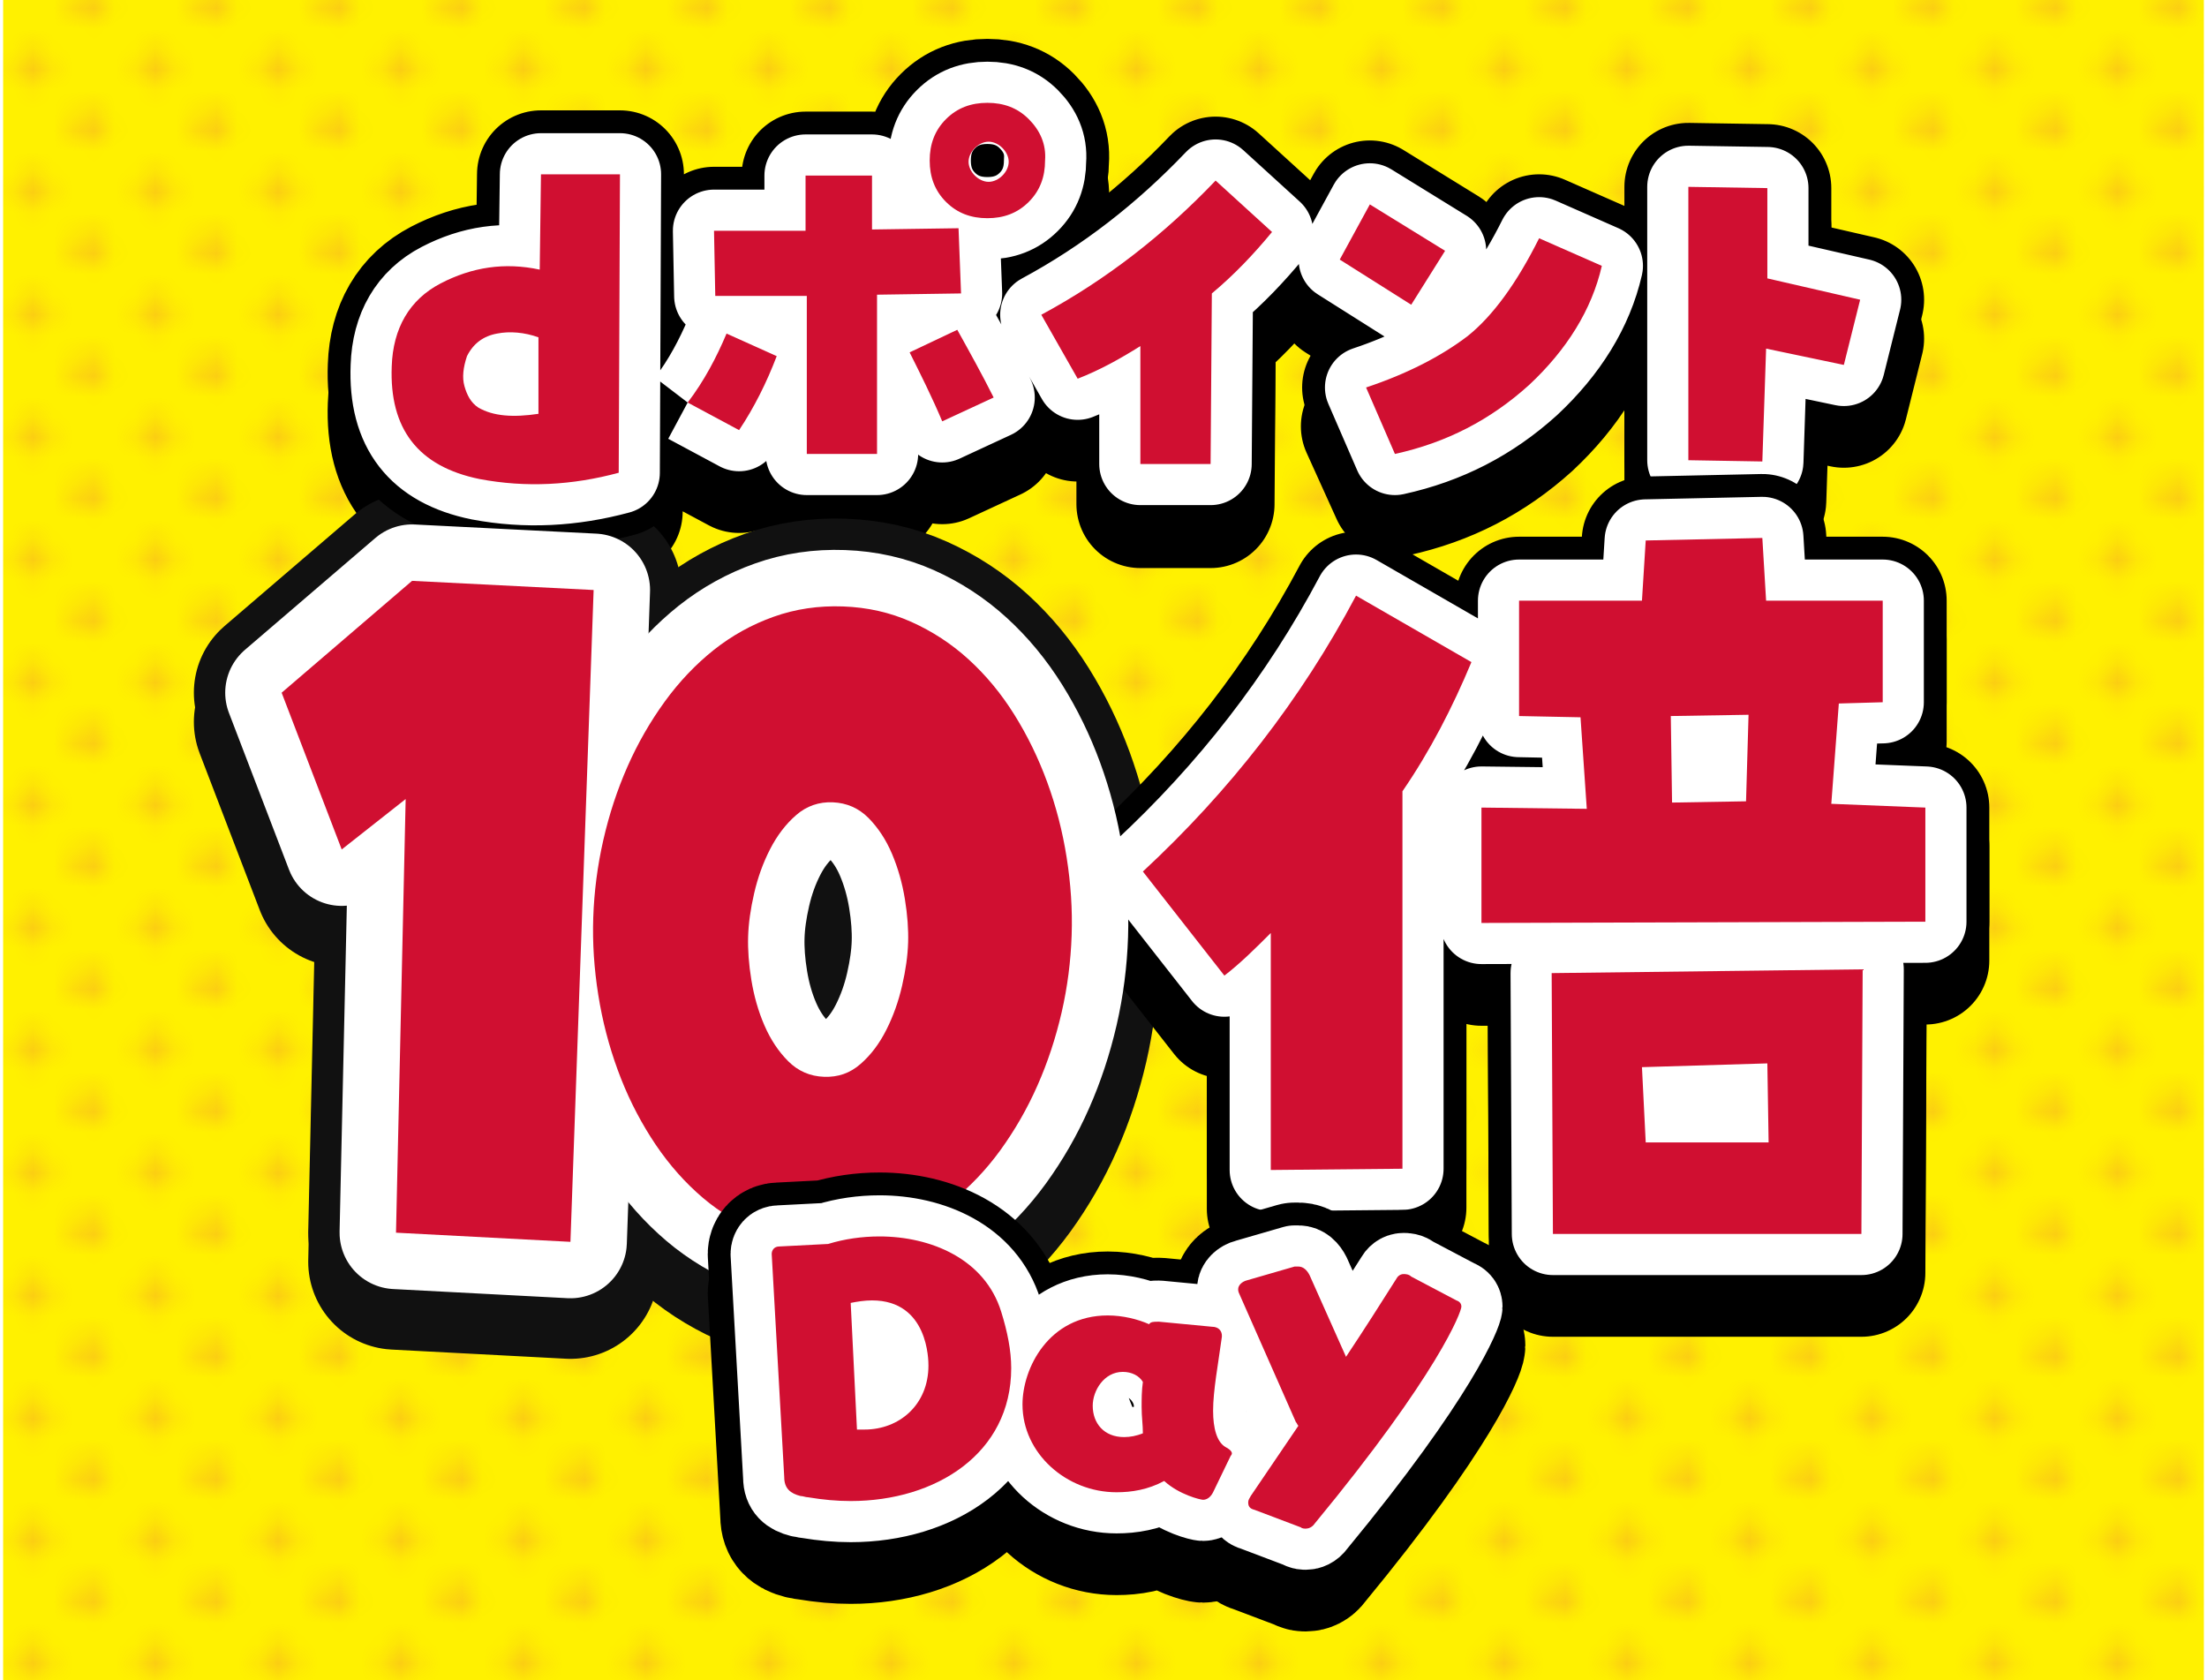
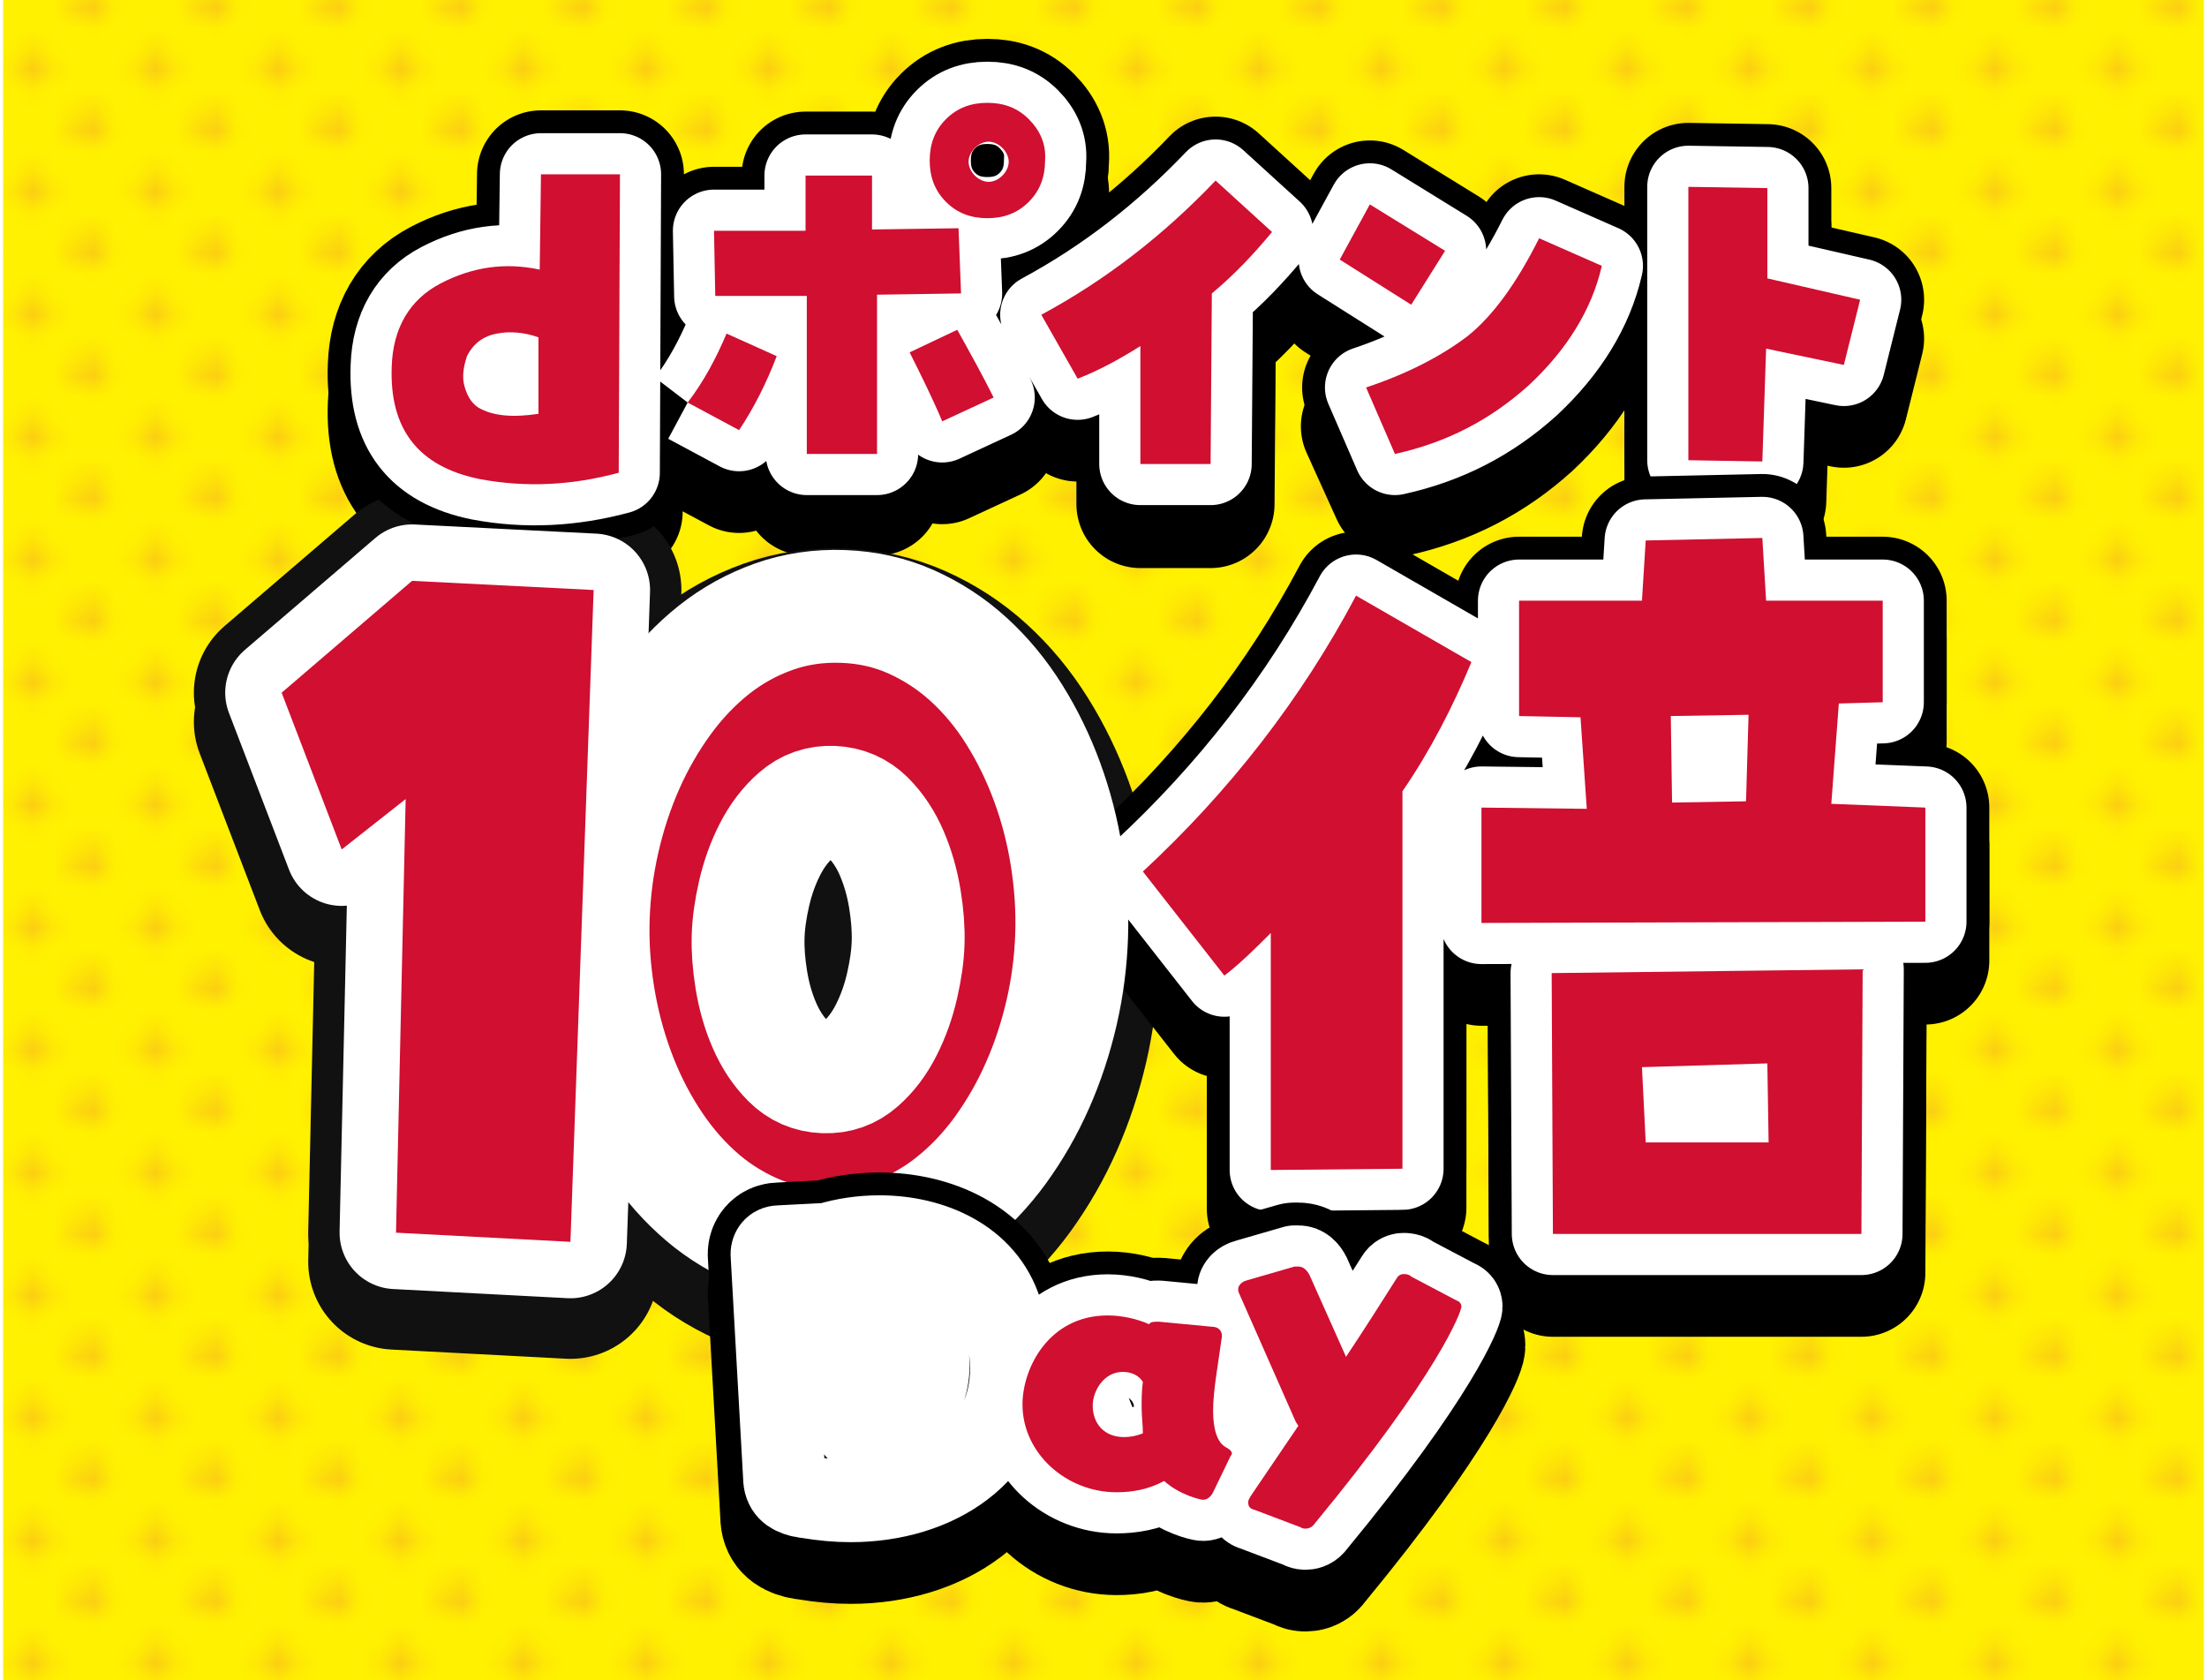
<svg xmlns="http://www.w3.org/2000/svg" id="_レイヤー_1" viewBox="0 0 176 134">
  <defs>
    <pattern id="SVGID_1_" x="0" y="0" width="5.7" height="5.7" patternTransform="translate(4762.98 276.94) scale(1.63)" patternUnits="userSpaceOnUse" viewBox="0 0 5.7 5.7">
-       <rect width="5.7" height="5.7" fill="none" />
      <rect width="5.7" height="5.7" fill="none" />
      <path d="M2.4,1.4c0,.5-.4.9-.9.9s-.9-.4-.9-.9.4-.9.9-.9c.4,0,.9.4.9.9" fill="#e4007f" />
      <path d="M5.2,4.3c0,.5-.4.9-.9.9s-1-.4-1-.9.4-.9.9-.9,1,.3,1,.9" fill="#e4007f" />
    </pattern>
  </defs>
  <rect x=".25" y="-.1" width="175.5" height="134.2" fill="#fff100" />
  <rect x=".25" y="-.1" width="175.5" height="134.2" fill="url(#SVGID_1_)" isolation="isolate" opacity=".15" />
  <path d="M43.04,24.6c-2.8-.6-5.4-.2-7.9,1.1-2.5,1.3-3.8,3.6-3.9,6.6-.2,5,2.1,8,7,9,3.7.7,7.4.5,11.1-.5l.2-23.9h-6.3l-.2,7.7ZM42.94,36.1c-2,.3-3.6.2-4.8-.5-.6-.4-.9-1-1.1-1.7-.2-.7-.1-1.5.2-2.4.5-1,1.3-1.6,2.4-1.8,1-.2,2.2-.1,3.3.3v6.1ZM54.84,35.2c1.3-1.7,2.3-3.6,3.1-5.5l4,1.8c-.8,2.1-1.8,4.1-3,5.9l-4.1-2.2M76.64,26.5l-6.7.1v12.6h-5.6v-12.6h-7.3l-.1-5.1h7.3v-4.4h5.3v4.3l6.9-.1.2,5.2ZM76.34,29.4c1,1.8,2,3.6,2.9,5.4l-4.1,1.9c-.8-1.9-1.7-3.7-2.6-5.5l3.8-1.8ZM82.04,12.6c-.9-.9-2-1.3-3.3-1.3s-2.4.4-3.3,1.3-1.3,2-1.3,3.3.4,2.4,1.3,3.3,2,1.3,3.3,1.3,2.4-.4,3.3-1.3,1.3-2,1.3-3.3c.1-1.3-.4-2.4-1.3-3.3M79.94,17.1c-.3.3-.7.5-1.1.5s-.8-.2-1.1-.5c-.3-.3-.5-.7-.5-1.1s.2-.8.5-1.1.7-.5,1.1-.5.8.2,1.1.5c.3.3.5.7.5,1.1s-.2.8-.5,1.1M90.94,40.1v-9.4c-1.6,1-3.2,1.9-5,2.6l-2.9-5.1c5.3-2.7,9.9-6.3,13.9-10.6l4.5,4.1c-1.4,1.7-3,3.4-4.8,4.9l-.1,13.6h-5.6v-.1ZM106.84,23.8l2.4-4.4,6,3.7-2.7,4.3-5.7-3.6ZM117.04,29.9c2-1.6,3.9-4.2,5.7-7.8l5,2.2c-.8,3.5-2.8,6.7-5.8,9.5-3.1,2.8-6.6,4.6-10.7,5.5l-2.4-5.3c3.4-1.1,6.1-2.5,8.2-4.1M140.54,39.9l-5.9-.1v-21.8l6.3.1v7.2l7.4,1.7-1.3,5.2-6.2-1.3-.3,9Z" fill="none" stroke="#000" stroke-linejoin="round" stroke-width="10.2" />
-   <path d="M85.46,74.58c-.07,2.07-.33,4.12-.8,6.16-.47,2.03-1.11,3.98-1.93,5.83-.82,1.86-1.81,3.57-2.96,5.16-1.15,1.58-2.46,2.95-3.91,4.1s-3.04,2.03-4.76,2.65c-1.72.62-3.55.89-5.5.82s-3.8-.48-5.48-1.23c-1.68-.75-3.21-1.74-4.58-3-1.37-1.25-2.58-2.71-3.64-4.38-1.06-1.67-1.94-3.45-2.64-5.37-.7-1.91-1.22-3.9-1.55-5.98-.33-2.07-.47-4.14-.4-6.18s.33-4.1.8-6.16c.47-2.06,1.11-4.01,1.93-5.87.82-1.86,1.81-3.58,2.97-5.18,1.16-1.6,2.47-2.97,3.91-4.12,1.45-1.15,3.04-2.03,4.78-2.65,1.74-.62,3.58-.89,5.53-.82s3.76.48,5.44,1.23c1.67.75,3.2,1.74,4.58,3s2.59,2.72,3.64,4.4c1.05,1.68,1.92,3.47,2.62,5.38.7,1.91,1.22,3.91,1.55,6,.33,2.09.47,4.15.4,6.2ZM72.42,75.16c.03-1.04-.05-2.19-.26-3.47-.21-1.28-.55-2.48-1.03-3.61-.48-1.13-1.11-2.08-1.88-2.86-.78-.78-1.72-1.19-2.83-1.24s-2.11.3-2.93,1.02c-.83.72-1.52,1.63-2.08,2.72-.56,1.09-.98,2.26-1.27,3.52-.29,1.26-.45,2.41-.48,3.45s.05,2.19.26,3.47c.21,1.28.55,2.48,1.04,3.61.49,1.13,1.12,2.08,1.9,2.86.78.78,1.73,1.2,2.86,1.24s2.08-.3,2.9-1.02c.83-.72,1.51-1.63,2.06-2.72.55-1.09.97-2.26,1.26-3.53.29-1.26.45-2.41.48-3.45Z" fill="#d00f31" stroke="#111" stroke-linecap="round" stroke-linejoin="round" stroke-width="14" />
  <path d="M85.39,76.95c-.07,2.07-.33,4.12-.8,6.16-.47,2.03-1.11,3.98-1.93,5.83-.82,1.86-1.81,3.57-2.96,5.16-1.15,1.58-2.46,2.95-3.91,4.1s-3.04,2.03-4.76,2.65c-1.72.62-3.55.89-5.5.82s-3.8-.48-5.48-1.23c-1.68-.75-3.21-1.74-4.58-3-1.37-1.25-2.58-2.71-3.64-4.38-1.06-1.67-1.94-3.45-2.64-5.37-.7-1.91-1.22-3.9-1.55-5.98-.33-2.07-.47-4.14-.4-6.18s.33-4.1.8-6.16c.47-2.06,1.11-4.01,1.93-5.87.82-1.86,1.81-3.58,2.97-5.18,1.16-1.6,2.47-2.97,3.91-4.12,1.45-1.15,3.04-2.03,4.78-2.65,1.74-.62,3.58-.89,5.53-.82s3.76.48,5.44,1.23c1.67.75,3.2,1.74,4.58,3s2.59,2.72,3.64,4.4c1.05,1.68,1.92,3.47,2.62,5.38.7,1.91,1.22,3.91,1.55,6,.33,2.09.47,4.15.4,6.2ZM72.35,77.53c.03-1.04-.05-2.19-.26-3.47-.21-1.28-.55-2.48-1.03-3.61-.48-1.13-1.11-2.08-1.88-2.86-.78-.78-1.72-1.19-2.83-1.24s-2.11.3-2.93,1.02c-.83.72-1.52,1.63-2.08,2.72-.56,1.09-.98,2.26-1.27,3.52-.29,1.26-.45,2.41-.48,3.45s.05,2.19.26,3.47c.21,1.28.55,2.48,1.04,3.61.49,1.13,1.12,2.08,1.9,2.86.78.78,1.73,1.2,2.86,1.24s2.08-.3,2.9-1.02c.83-.72,1.51-1.63,2.06-2.72.55-1.09.97-2.26,1.26-3.53.29-1.26.45-2.41.48-3.45Z" fill="#d00f31" stroke="#111" stroke-linecap="round" stroke-linejoin="round" stroke-width="14" />
  <path d="M47.34,47.05l-1.85,51.98-13.91-.73.77-34.58-5.1,4.02-4.79-12.5,10.4-8.92,14.48.73Z" fill="#d00f31" stroke="#111" stroke-linecap="round" stroke-linejoin="round" stroke-width="14" />
  <path d="M47.34,49.38l-1.85,51.98-13.91-.73.77-34.58-5.1,4.02-4.79-12.5,10.4-8.92,14.48.73Z" fill="#d00f31" stroke="#111" stroke-linecap="round" stroke-linejoin="round" stroke-width="14" />
  <path d="M43.04,21.5c-2.8-.6-5.4-.2-7.9,1.1-2.5,1.3-3.8,3.6-3.9,6.6-.2,5,2.1,8,7,9,3.7.7,7.4.5,11.1-.5l.1-23.8h-6.3l-.1,7.6ZM42.94,33c-2,.3-3.6.2-4.8-.5-.6-.4-.9-1-1.1-1.7-.2-.7-.1-1.5.2-2.4.5-1,1.3-1.6,2.4-1.8,1-.2,2.2-.1,3.3.3v6.1ZM54.84,32.1c1.3-1.7,2.3-3.6,3.1-5.5l4,1.8c-.8,2.1-1.8,4.1-3,5.9l-4.1-2.2M76.64,23.4l-6.7.1v12.7h-5.6v-12.6h-7.3l-.1-5.2h7.3v-4.4h5.3v4.3l6.9-.1.2,5.2ZM76.34,26.3c1,1.8,2,3.6,2.9,5.4l-4.1,1.9c-.8-1.9-1.7-3.7-2.6-5.5l3.8-1.8ZM82.04,9.5c-.9-.9-2-1.3-3.3-1.3s-2.4.4-3.3,1.3-1.3,2-1.3,3.3.4,2.4,1.3,3.3,2,1.3,3.3,1.3,2.4-.4,3.3-1.3,1.3-2,1.3-3.3c.1-1.3-.4-2.4-1.3-3.3M79.94,14c-.3.3-.7.5-1.1.5s-.8-.2-1.1-.5c-.3-.3-.5-.7-.5-1.1s.2-.8.5-1.1.7-.5,1.1-.5.8.2,1.1.5c.3.3.5.7.5,1.1s-.2.8-.5,1.1M90.94,37v-9.4c-1.6,1-3.2,1.9-5,2.6l-2.9-5.1c5.2-2.8,9.8-6.4,13.9-10.7l4.5,4.1c-1.4,1.7-3,3.4-4.8,4.9l-.1,13.6h-5.6ZM106.84,20.7l2.4-4.4,6,3.7-2.7,4.3-5.7-3.6ZM117.04,26.8c2-1.6,3.9-4.2,5.7-7.8l5,2.2c-.8,3.5-2.8,6.7-5.8,9.5-3.1,2.8-6.6,4.6-10.7,5.5l-2.3-5.3c3.3-1.1,6-2.5,8.1-4.1M140.54,36.8l-5.9-.1V14.9l6.3.1v7.2l7.4,1.7-1.3,5.2-6.2-1.3-.3,9Z" fill="none" stroke="#000" stroke-linejoin="round" stroke-width="10.2" />
  <path d="M43.04,21.5c-2.8-.6-5.4-.2-7.9,1.1-2.5,1.3-3.8,3.6-3.9,6.6-.2,5,2.1,8,7,9,3.7.7,7.4.5,11.1-.5l.1-23.8h-6.3l-.1,7.6ZM42.94,33c-2,.3-3.6.2-4.8-.5-.6-.4-.9-1-1.1-1.7-.2-.7-.1-1.5.2-2.4.5-1,1.3-1.6,2.4-1.8,1-.2,2.2-.1,3.3.3v6.1ZM54.84,32.1c1.3-1.7,2.3-3.6,3.1-5.5l4,1.8c-.8,2.1-1.8,4.1-3,5.9l-4.1-2.2M76.64,23.4l-6.7.1v12.7h-5.6v-12.6h-7.3l-.1-5.2h7.3v-4.4h5.3v4.3l6.9-.1.2,5.2ZM76.34,26.3c1,1.8,2,3.6,2.9,5.4l-4.1,1.9c-.8-1.9-1.7-3.7-2.6-5.5l3.8-1.8ZM82.04,9.5c-.9-.9-2-1.3-3.3-1.3s-2.4.4-3.3,1.3-1.3,2-1.3,3.3.4,2.4,1.3,3.3,2,1.3,3.3,1.3,2.4-.4,3.3-1.3,1.3-2,1.3-3.3c.1-1.3-.4-2.4-1.3-3.3M79.94,14c-.3.3-.7.5-1.1.5s-.8-.2-1.1-.5c-.3-.3-.5-.7-.5-1.1s.2-.8.5-1.1.7-.5,1.1-.5.8.2,1.1.5c.3.3.5.7.5,1.1s-.2.8-.5,1.1M90.94,37v-9.4c-1.6,1-3.2,1.9-5,2.6l-2.9-5.1c5.2-2.8,9.8-6.4,13.9-10.7l4.5,4.1c-1.4,1.7-3,3.4-4.8,4.9l-.1,13.6h-5.6ZM106.84,20.7l2.4-4.4,6,3.7-2.7,4.3-5.7-3.6ZM117.04,26.8c2-1.6,3.9-4.2,5.7-7.8l5,2.2c-.8,3.5-2.8,6.7-5.8,9.5-3.1,2.8-6.6,4.6-10.7,5.5l-2.3-5.3c3.3-1.1,6-2.5,8.1-4.1M140.54,36.8l-5.9-.1V14.9l6.3.1v7.2l7.4,1.7-1.3,5.2-6.2-1.3-.3,9Z" fill="none" stroke="#fff" stroke-linejoin="round" stroke-width="6.56" />
  <path d="M43.04,21.5c-2.8-.6-5.4-.2-7.9,1.1-2.5,1.3-3.8,3.6-3.9,6.6-.2,5,2.1,8,7,9,3.7.7,7.4.5,11.1-.5l.1-23.8h-6.3l-.1,7.6ZM42.94,33c-2,.3-3.6.2-4.8-.5-.6-.4-.9-1-1.1-1.7-.2-.7-.1-1.5.2-2.4.5-1,1.3-1.6,2.4-1.8,1-.2,2.2-.1,3.3.3v6.1ZM54.84,32.1c1.3-1.7,2.3-3.6,3.1-5.5l4,1.8c-.8,2.1-1.8,4.1-3,5.9l-4.1-2.2M76.64,23.4l-6.7.1v12.7h-5.6v-12.6h-7.3l-.1-5.2h7.3v-4.4h5.3v4.3l6.9-.1.2,5.2ZM76.34,26.3c1,1.8,2,3.6,2.9,5.4l-4.1,1.9c-.8-1.9-1.7-3.7-2.6-5.5l3.8-1.8ZM82.04,9.5c-.9-.9-2-1.3-3.3-1.3s-2.4.4-3.3,1.3-1.3,2-1.3,3.3.4,2.4,1.3,3.3,2,1.3,3.3,1.3,2.4-.4,3.3-1.3,1.3-2,1.3-3.3c.1-1.3-.4-2.4-1.3-3.3M79.94,14c-.3.3-.7.5-1.1.5s-.8-.2-1.1-.5c-.3-.3-.5-.7-.5-1.1s.2-.8.5-1.1.7-.5,1.1-.5.8.2,1.1.5c.3.3.5.7.5,1.1s-.2.8-.5,1.1M90.94,37v-9.4c-1.6,1-3.2,1.9-5,2.6l-2.9-5.1c5.2-2.8,9.8-6.4,13.9-10.7l4.5,4.1c-1.4,1.7-3,3.4-4.8,4.9l-.1,13.6h-5.6ZM106.84,20.7l2.4-4.4,6,3.7-2.7,4.3-5.7-3.6ZM117.04,26.8c2-1.6,3.9-4.2,5.7-7.8l5,2.2c-.8,3.5-2.8,6.7-5.8,9.5-3.1,2.8-6.6,4.6-10.7,5.5l-2.3-5.3c3.3-1.1,6-2.5,8.1-4.1M140.54,36.8l-5.9-.1V14.9l6.3.1v7.2l7.4,1.7-1.3,5.2-6.2-1.3-.3,9Z" fill="#d00f31" />
  <path d="M101.34,77.5c-1.2,1.2-2.4,2.4-3.7,3.4l-6.5-8.3c6.9-6.4,12.6-13.7,17-22l9.2,5.3c-1.5,3.6-3.3,7.1-5.5,10.3v30.1l-10.5.1v-18.9M153.54,67.5v9.1l-35.4.1v-9.2l8.4.1-.5-7.3-4.9-.1v-9.2h9.8l.3-4.8,9.3-.2.3,5h9.3v8.1l-3.5.1-.6,8,7.5.3ZM139.44,60.1l-6.2.1.1,6.9,5.9-.1.2-6.9ZM123.74,80.7l24.8-.3-.1,21.1h-24.6l-.1-20.8ZM130.94,88.2l.3,6h9.8l-.1-6.3-10,.3Z" fill="none" stroke="#000" stroke-linejoin="round" stroke-width="10.2" />
  <path d="M101.34,74.4c-1.2,1.2-2.4,2.4-3.7,3.4l-6.5-8.3c6.9-6.4,12.6-13.7,17-22l9.2,5.3c-1.5,3.6-3.3,7.1-5.5,10.3v30.1l-10.5.1v-18.9M153.54,64.4v9.1l-35.4.1v-9.2l8.4.1-.5-7.3-4.9-.1v-9.2h9.8l.3-4.8,9.3-.2.3,5h9.3v8.1l-3.5.1-.6,8,7.5.3ZM139.44,57l-6.2.1.1,6.9,5.9-.1.2-6.9ZM123.74,77.6l24.8-.3-.1,21.1h-24.6l-.1-20.8ZM130.94,85.1l.3,6h9.8l-.1-6.3-10,.3Z" fill="none" stroke="#000" stroke-linejoin="round" stroke-width="10.2" />
  <path d="M101.34,74.4c-1.2,1.2-2.4,2.4-3.7,3.4l-6.5-8.3c6.9-6.4,12.6-13.7,17-22l9.2,5.3c-1.5,3.6-3.3,7.1-5.5,10.3v30.1l-10.5.1v-18.9M153.54,64.4v9.1l-35.4.1v-9.2l8.4.1-.5-7.3-4.9-.1v-9.2h9.8l.3-4.8,9.3-.2.3,5h9.3v8.1l-3.5.1-.6,8,7.5.3ZM139.44,57l-6.2.1.1,6.9,5.9-.1.2-6.9ZM123.74,77.6l24.8-.3-.1,21.1h-24.6l-.1-20.8ZM130.94,85.1l.3,6h9.8l-.1-6.3-10,.3Z" fill="none" stroke="#fff" stroke-linejoin="round" stroke-width="6.56" />
  <path d="M101.34,74.4c-1.2,1.2-2.4,2.4-3.7,3.4l-6.5-8.3c6.9-6.4,12.6-13.7,17-22l9.2,5.3c-1.5,3.6-3.3,7.1-5.5,10.3v30.1l-10.5.1v-18.9M153.54,64.4v9.1l-35.4.1v-9.2l8.4.1-.5-7.3-4.9-.1v-9.2h9.8l.3-4.8,9.3-.2.3,5h9.3v8.1l-3.5.1-.6,8,7.5.3ZM139.44,57l-6.2.1.1,6.9,5.9-.1.2-6.9ZM123.74,77.6l24.8-.3-.1,21.1h-24.6l-.1-20.8ZM130.94,85.1l.3,6h9.8l-.1-6.3-10,.3Z" fill="#d00f31" />
  <path d="M47.34,47.05l-1.85,51.98-13.91-.73.77-34.58-5.1,4.02-4.79-12.5,10.4-8.92,14.48.73Z" fill="#d00f31" stroke="#fff" stroke-linecap="round" stroke-linejoin="round" stroke-width="9" />
  <path d="M85.46,74.58c-.07,2.07-.33,4.12-.8,6.16-.47,2.03-1.11,3.98-1.93,5.83-.82,1.86-1.81,3.57-2.96,5.16-1.15,1.58-2.46,2.95-3.91,4.1s-3.04,2.03-4.76,2.65c-1.72.62-3.55.89-5.5.82s-3.8-.48-5.48-1.23c-1.68-.75-3.21-1.74-4.58-3-1.37-1.25-2.58-2.71-3.64-4.38-1.06-1.67-1.94-3.45-2.64-5.37-.7-1.91-1.22-3.9-1.55-5.98-.33-2.07-.47-4.14-.4-6.18s.33-4.1.8-6.16c.47-2.06,1.11-4.01,1.93-5.87.82-1.86,1.81-3.58,2.97-5.18,1.16-1.6,2.47-2.97,3.91-4.12,1.45-1.15,3.04-2.03,4.78-2.65,1.74-.62,3.58-.89,5.53-.82s3.76.48,5.44,1.23c1.67.75,3.2,1.74,4.58,3s2.59,2.72,3.64,4.4c1.05,1.68,1.92,3.47,2.62,5.38.7,1.91,1.22,3.91,1.55,6,.33,2.09.47,4.15.4,6.2ZM72.42,75.16c.03-1.04-.05-2.19-.26-3.47-.21-1.28-.55-2.48-1.03-3.61-.48-1.13-1.11-2.08-1.88-2.86-.78-.78-1.72-1.19-2.83-1.24s-2.11.3-2.93,1.02c-.83.72-1.52,1.63-2.08,2.72-.56,1.09-.98,2.26-1.27,3.52-.29,1.26-.45,2.41-.48,3.45s.05,2.19.26,3.47c.21,1.28.55,2.48,1.04,3.61.49,1.13,1.12,2.08,1.9,2.86.78.78,1.73,1.2,2.86,1.24s2.08-.3,2.9-1.02c.83-.72,1.51-1.63,2.06-2.72.55-1.09.97-2.26,1.26-3.53.29-1.26.45-2.41.48-3.45Z" fill="#d00f31" stroke="#fff" stroke-linecap="round" stroke-linejoin="round" stroke-width="9" />
  <path d="M47.34,47.05l-1.85,51.98-13.91-.73.77-34.58-5.1,4.02-4.79-12.5,10.4-8.92,14.48.73Z" fill="#d00f31" />
-   <path d="M85.46,74.58c-.07,2.07-.33,4.12-.8,6.16-.47,2.03-1.11,3.98-1.93,5.83-.82,1.86-1.81,3.57-2.96,5.16-1.15,1.58-2.46,2.95-3.91,4.1s-3.04,2.03-4.76,2.65c-1.72.62-3.55.89-5.5.82s-3.8-.48-5.48-1.23c-1.68-.75-3.21-1.74-4.58-3-1.37-1.25-2.58-2.71-3.64-4.38-1.06-1.67-1.94-3.45-2.64-5.37-.7-1.91-1.22-3.9-1.55-5.98-.33-2.07-.47-4.14-.4-6.18s.33-4.1.8-6.16c.47-2.06,1.11-4.01,1.93-5.87.82-1.86,1.81-3.58,2.97-5.18,1.16-1.6,2.47-2.97,3.91-4.12,1.45-1.15,3.04-2.03,4.78-2.65,1.74-.62,3.58-.89,5.53-.82s3.76.48,5.44,1.23c1.67.75,3.2,1.74,4.58,3s2.59,2.72,3.64,4.4c1.05,1.68,1.92,3.47,2.62,5.38.7,1.91,1.22,3.91,1.55,6,.33,2.09.47,4.15.4,6.2ZM72.42,75.16c.03-1.04-.05-2.19-.26-3.47-.21-1.28-.55-2.48-1.03-3.61-.48-1.13-1.11-2.08-1.88-2.86-.78-.78-1.72-1.19-2.83-1.24s-2.11.3-2.93,1.02c-.83.72-1.52,1.63-2.08,2.72-.56,1.09-.98,2.26-1.27,3.52-.29,1.26-.45,2.41-.48,3.45s.05,2.19.26,3.47c.21,1.28.55,2.48,1.04,3.61.49,1.13,1.12,2.08,1.9,2.86.78.78,1.73,1.2,2.86,1.24s2.08-.3,2.9-1.02c.83-.72,1.51-1.63,2.06-2.72.55-1.09.97-2.26,1.26-3.53.29-1.26.45-2.41.48-3.45Z" fill="#d00f31" />
  <path d="M61.54,103.1c0-.3.2-.6.6-.6l3.9-.2c1.3-.4,2.7-.6,4.1-.6,4.1,0,8.4,1.8,9.7,6,.5,1.6.8,3.1.8,4.5,0,6.8-6,10.6-12.8,10.6-1.1,0-2.2-.1-3.4-.3-.2,0-.4-.1-.6-.1-.8-.2-1.3-.6-1.3-1.5l-1-17.8ZM68.34,117.1h.6c2.8,0,5.1-2,5.1-5.1,0-.4,0-5.2-4.5-5.2-.6,0-1.2.1-1.7.2l.5,10.1Z" fill="none" stroke="#000" stroke-linejoin="round" stroke-width="10.2" />
  <path d="M96.74,122.1c-.2.4-.5.6-.8.6-.2,0-1.9-.4-3.1-1.5-1.3.7-2.6.9-3.8.9-4,0-7.5-3.1-7.5-7,0-2.9,2.1-7.1,6.8-7.1,1.2,0,2.4.3,3.3.7.1-.2.4-.2.7-.2h.1l4.2.4c.6,0,.8.4.8.7v.1c-.3,2.2-.7,4.3-.7,5.9,0,1.4.3,2.5,1,2.9.2.1.5.3.5.5,0,0,0,.1-.1.2l-1.4,2.9ZM91.04,115.3c0-.6,0-1.3.1-2-.3-.5-.9-.8-1.6-.8-1.5,0-2.4,1.5-2.4,2.7,0,1.4.9,2.5,2.5,2.5.5,0,1-.1,1.5-.3,0-.7-.1-1.3-.1-2.1Z" fill="none" stroke="#000" stroke-linejoin="round" stroke-width="10.2" />
  <path d="M100.04,123.5c-.4-.1-.5-.3-.5-.6,0-.2.1-.3.2-.5l3.8-5.6c-.1-.1-.1-.2-.2-.3l-4.5-10.2c-.1-.2-.1-.3-.1-.4,0-.3.3-.6.7-.7l3.8-1.1h.3c.4,0,.7.3.9.7l2.9,6.5c1.4-2.1,2.8-4.3,4-6.2.1-.2.3-.4.6-.4.1,0,.4,0,.6.2l3.6,1.9c.3.1.4.3.4.5,0,.4-1.8,5.3-11.7,17.3-.2.3-.5.4-.7.4-.1,0-.3,0-.4-.1l-3.7-1.4Z" fill="none" stroke="#000" stroke-linejoin="round" stroke-width="10.2" />
  <path d="M61.54,100c0-.3.2-.6.6-.6l3.9-.2c1.3-.4,2.7-.6,4.1-.6,4.1,0,8.4,1.8,9.7,6,.5,1.6.8,3.1.8,4.5,0,6.8-6,10.6-12.8,10.6-1.1,0-2.2-.1-3.4-.3-.2,0-.4-.1-.6-.1-.8-.2-1.3-.6-1.3-1.5l-1-17.8ZM68.34,114h.6c2.8,0,5.1-2,5.1-5.1,0-.4,0-5.2-4.5-5.2-.6,0-1.2.1-1.7.2l.5,10.1Z" fill="none" stroke="#000" stroke-linejoin="round" stroke-width="10.2" />
  <path d="M96.74,119c-.2.4-.5.6-.8.6-.2,0-1.9-.4-3.1-1.5-1.3.7-2.6.9-3.8.9-4,0-7.5-3.1-7.5-7,0-2.9,2.1-7.1,6.8-7.1,1.2,0,2.4.3,3.3.7.1-.2.4-.2.7-.2h.1l4.2.4c.6,0,.8.4.8.7v.1c-.3,2.2-.7,4.3-.7,5.9,0,1.4.3,2.5,1,2.9.2.1.5.3.5.5,0,0,0,.1-.1.2l-1.4,2.9ZM91.04,112.2c0-.6,0-1.3.1-2-.3-.5-.9-.8-1.6-.8-1.5,0-2.4,1.5-2.4,2.7,0,1.4.9,2.5,2.5,2.5.5,0,1-.1,1.5-.3,0-.7-.1-1.3-.1-2.1Z" fill="none" stroke="#000" stroke-linejoin="round" stroke-width="10.2" />
  <path d="M100.04,120.4c-.4-.1-.5-.3-.5-.6,0-.2.1-.3.2-.5l3.8-5.6c-.1-.1-.1-.2-.2-.3l-4.5-10.2c-.1-.2-.1-.3-.1-.4,0-.3.3-.6.7-.7l3.8-1.1h.3c.4,0,.7.3.9.7l2.9,6.5c1.4-2.1,2.8-4.3,4-6.2.1-.2.3-.4.6-.4.1,0,.4,0,.6.2l3.6,1.9c.3.1.4.3.4.5,0,.4-1.8,5.3-11.7,17.3-.2.3-.5.4-.7.4-.1,0-.3,0-.4-.1l-3.7-1.4Z" fill="none" stroke="#000" stroke-linejoin="round" stroke-width="10.2" />
  <path d="M61.54,100c0-.3.2-.6.6-.6l3.9-.2c1.3-.4,2.7-.6,4.1-.6,4.1,0,8.4,1.8,9.7,6,.5,1.6.8,3.1.8,4.5,0,6.8-6,10.6-12.8,10.6-1.1,0-2.2-.1-3.4-.3-.2,0-.4-.1-.6-.1-.8-.2-1.3-.6-1.3-1.5l-1-17.8ZM68.34,114h.6c2.8,0,5.1-2,5.1-5.1,0-.4,0-5.2-4.5-5.2-.6,0-1.2.1-1.7.2l.5,10.1Z" fill="none" stroke="#fff" stroke-linejoin="round" stroke-width="6.56" />
  <path d="M96.74,119c-.2.4-.5.6-.8.6-.2,0-1.9-.4-3.1-1.5-1.3.7-2.6.9-3.8.9-4,0-7.5-3.1-7.5-7,0-2.9,2.1-7.1,6.8-7.1,1.2,0,2.4.3,3.3.7.1-.2.4-.2.7-.2h.1l4.2.4c.6,0,.8.4.8.7v.1c-.3,2.2-.7,4.3-.7,5.9,0,1.4.3,2.5,1,2.9.2.1.5.3.5.5,0,0,0,.1-.1.2l-1.4,2.9ZM91.04,112.2c0-.6,0-1.3.1-2-.3-.5-.9-.8-1.6-.8-1.5,0-2.4,1.5-2.4,2.7,0,1.4.9,2.5,2.5,2.5.5,0,1-.1,1.5-.3,0-.7-.1-1.3-.1-2.1Z" fill="none" stroke="#fff" stroke-linejoin="round" stroke-width="6.56" />
  <path d="M100.04,120.4c-.4-.1-.5-.3-.5-.6,0-.2.1-.3.2-.5l3.8-5.6c-.1-.1-.1-.2-.2-.3l-4.5-10.2c-.1-.2-.1-.3-.1-.4,0-.3.3-.6.7-.7l3.8-1.1h.3c.4,0,.7.3.9.7l2.9,6.5c1.4-2.1,2.8-4.3,4-6.2.1-.2.3-.4.6-.4.1,0,.4,0,.6.2l3.6,1.9c.3.1.4.3.4.5,0,.4-1.8,5.3-11.7,17.3-.2.3-.5.4-.7.4-.1,0-.3,0-.4-.1l-3.7-1.4Z" fill="none" stroke="#fff" stroke-linejoin="round" stroke-width="6.56" />
-   <path d="M61.54,100c0-.3.2-.6.6-.6l3.9-.2c1.3-.4,2.7-.6,4.1-.6,4.1,0,8.4,1.8,9.7,6,.5,1.6.8,3.1.8,4.5,0,6.8-6,10.6-12.8,10.6-1.1,0-2.2-.1-3.4-.3-.2,0-.4-.1-.6-.1-.8-.2-1.3-.6-1.3-1.5l-1-17.8ZM68.34,114h.6c2.8,0,5.1-2,5.1-5.1,0-.4,0-5.2-4.5-5.2-.6,0-1.2.1-1.7.2l.5,10.1Z" fill="#d00f31" />
  <path d="M96.74,119c-.2.4-.5.6-.8.6-.2,0-1.9-.4-3.1-1.5-1.3.7-2.6.9-3.8.9-4,0-7.5-3.1-7.5-7,0-2.9,2.1-7.1,6.8-7.1,1.2,0,2.4.3,3.3.7.1-.2.4-.2.7-.2h.1l4.2.4c.6,0,.8.4.8.7v.1c-.3,2.2-.7,4.3-.7,5.9,0,1.4.3,2.5,1,2.9.2.1.5.3.5.5,0,0,0,.1-.1.2l-1.4,2.9ZM91.04,112.2c0-.6,0-1.3.1-2-.3-.5-.9-.8-1.6-.8-1.5,0-2.4,1.5-2.4,2.7,0,1.4.9,2.5,2.5,2.5.5,0,1-.1,1.5-.3,0-.7-.1-1.3-.1-2.1Z" fill="#d00f31" />
  <path d="M100.04,120.4c-.4-.1-.5-.3-.5-.6,0-.2.1-.3.2-.5l3.8-5.6c-.1-.1-.1-.2-.2-.3l-4.5-10.2c-.1-.2-.1-.3-.1-.4,0-.3.3-.6.7-.7l3.8-1.1h.3c.4,0,.7.3.9.7l2.9,6.5c1.4-2.1,2.8-4.3,4-6.2.1-.2.3-.4.6-.4.1,0,.4,0,.6.2l3.6,1.9c.3.1.4.3.4.5,0,.4-1.8,5.3-11.7,17.3-.2.3-.5.4-.7.4-.1,0-.3,0-.4-.1l-3.7-1.4Z" fill="#d00f31" />
</svg>